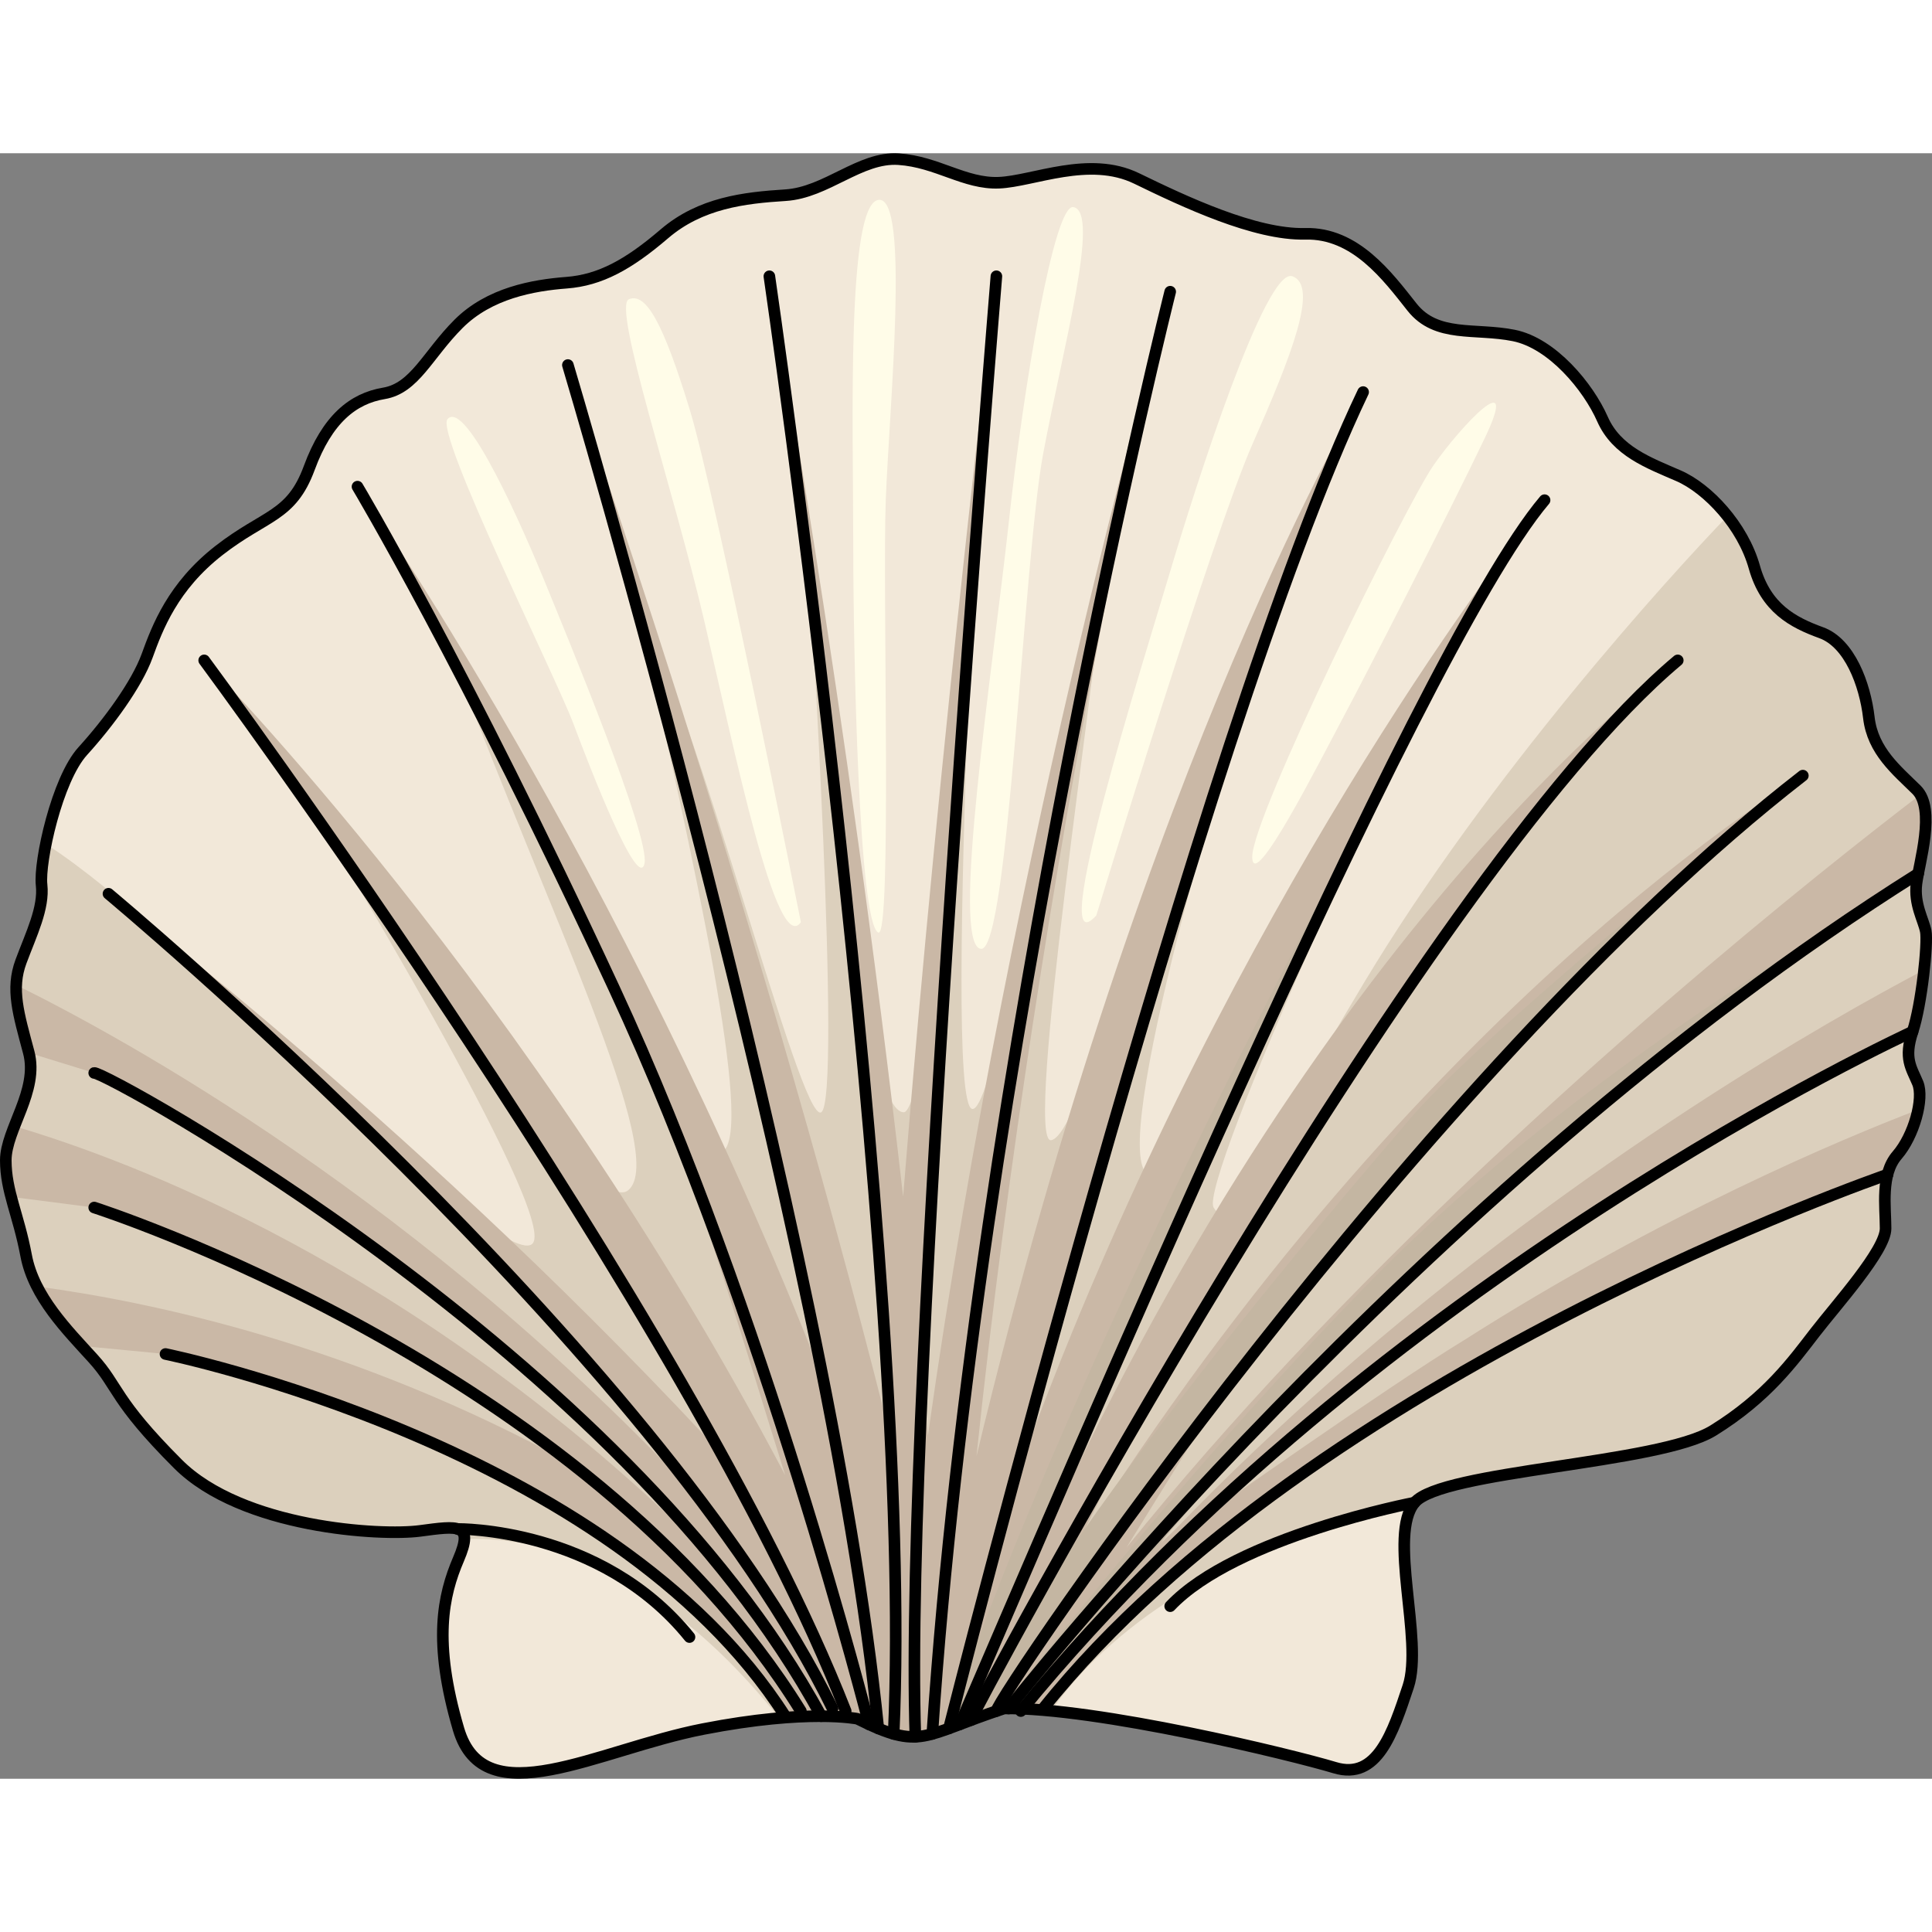
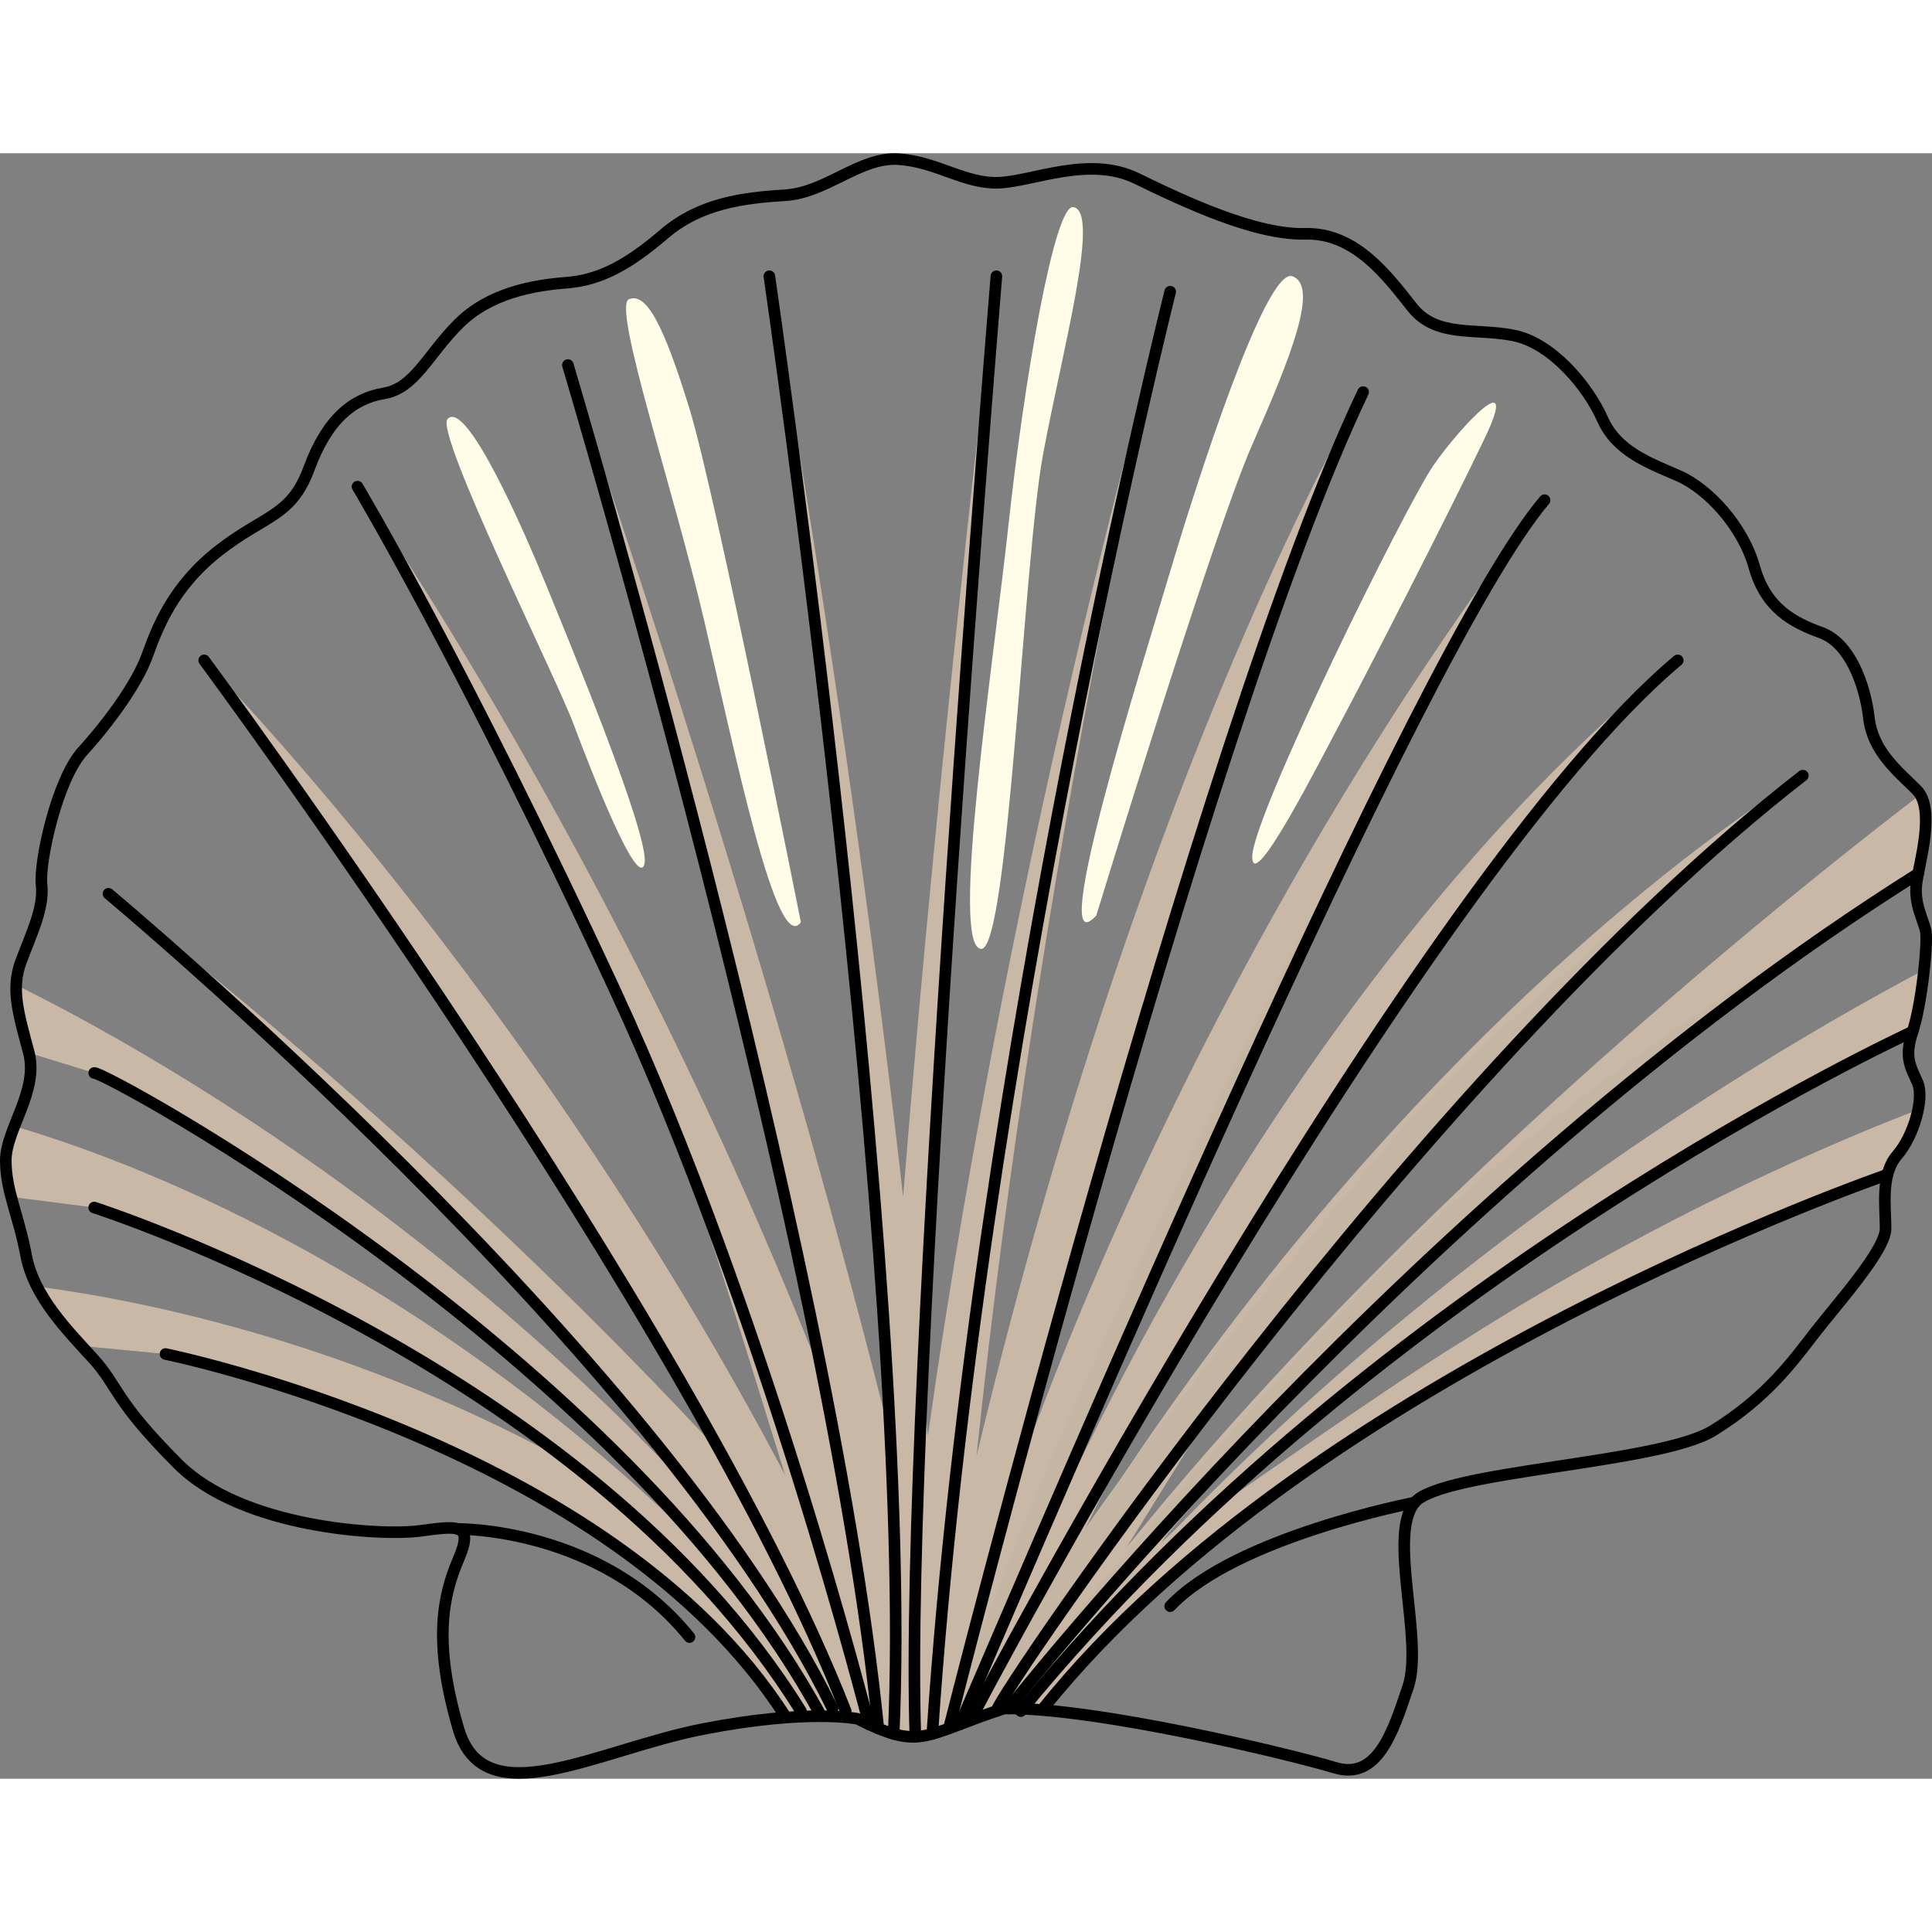
<svg xmlns="http://www.w3.org/2000/svg" version="1.1" id="Layer_1" width="800px" height="800px" viewBox="0 0 250.231 210.535" enable-background="new 0 0 250.231 210.535" xml:space="preserve">
  <rect x="0" y="0" width="250.231" height="210.535" fill="#808080" stroke="none" />
  <g>
-     <path fill="#F2E8D9" d="M111.052,202.767c0,0-6.333-1.332-20,1.334s-28.333,11.334-31.667,0s-2-17.333,0-22s0-4.334-5-3.667   s-23-0.334-31.333-8.667s-7.667-9.999-11-13.666s-7.667-8.001-8.667-13.334s-2.635-8.333-2.635-12.333s4.302-9,2.969-14   s-2.333-8.173-1-11.753s3-6.914,2.667-9.914s2-13.666,5.333-17.333s7-8.666,8.333-12.333s3.333-9,9.333-13.667   s9.333-4.334,11.667-10.667s5.667-8.999,9.667-9.666s5.667-5,9.667-9s9.667-5.001,14-5.334s8-2.333,12.667-6.333   s10.334-4.667,15.667-5s9.667-5.001,14.667-4.667s8.569,3.234,13.006,3.05c4.436-0.185,11.66-3.55,17.827-0.55   s15.333,7.334,21.833,7.167s10.667,5.5,13.834,9.5c3.166,4,8.166,2.666,13.166,3.666s9.666,6.668,11.5,10.834s6,5.666,9.834,7.333   c3.833,1.667,8.333,6.501,9.833,11.834s5,7.167,8.667,8.5c3.666,1.333,5.666,6.667,6.166,11s3.636,6.833,6.167,9.333   s0.333,9.499,0,12.166s0.905,4.667,1.202,6.167s-0.536,9.5-1.703,13c-1.166,3.5-0.166,4.667,0.668,6.667   c0.832,2-0.501,6.833-2.668,9.333c-2.166,2.5-1.5,6.667-1.5,9.5s-6.333,9.833-9.166,13.5s-6.166,8.334-13.166,12.667   s-35.167,5.166-38.667,9.333s1.167,17.834-0.833,23.834s-4,12.167-9.5,10.5s-30.834-7.834-42.834-7.667   C119.385,204.934,119.385,206.933,111.052,202.767z" />
    <g>
      <path fill="#DCD0BD" d="M125.31,73.166c0.469-10.045,0.653-17.553,0.653-17.553S125.655,63.079,125.31,73.166z" />
-       <path fill="#DCD0BD" d="M249.421,100.767c-0.297-1.5-1.535-3.5-1.202-6.167s2.531-9.666,0-12.166s-5.667-5-6.167-9.333    s-2.5-9.667-6.166-11c-3.667-1.333-7.167-3.167-8.667-8.5c-0.67-2.382-1.94-4.662-3.48-6.607    c-7.299,7.582-30.896,33.426-47.187,60.628c-14.365,23.986-17.455,32.182-19.367,28.929c-1.911-3.253,24.646-62.736,37.66-84.196    c-18.731,26.037-43.282,81.372-46.115,79.926c-5.404-2.758,10.549-56.188,14.23-66.597c-16.17,33.307-23.139,61.417-26.803,62.145    s6.37-63.993,6.32-69.68c-10.47,45.446-14.426,65.637-16.514,65.637c-2.222,0-1.371-29.646-0.653-50.619    c-0.926,19.84-6.039,51.046-8.252,51.046c-6.296,0-12.2-69.113-12.2-69.113s4.221,67.436,1.509,69.113S90.27,71.665,82.422,58.67    c7.662,33.776,15.162,67.604,11.233,70.611S71.137,77.93,59.285,66.892c11.17,30.159,27.467,62.972,22.075,67.425    s-40.29-48.2-40.29-48.2S72.231,137.285,69,141.189s-41.207-33.248-41.207-33.248S15.864,95.902,5.942,89.458    c-0.46,2.283-0.673,4.265-0.557,5.309c0.333,3-1.333,6.334-2.667,9.914s-0.333,6.753,1,11.753s-2.969,10-2.969,14    s1.635,7,2.635,12.333s5.333,9.667,8.667,13.334s2.667,5.333,11,13.666s26.333,9.334,31.333,8.667    c3.771-0.503,5.833-0.813,5.762,1.064c7.716-0.35,23.877,1.993,40.785,23.183c6.854-0.589,10.119,0.086,10.119,0.086    c8.333,4.166,8.333,2.167,19-1.333c1.78-0.024,3.858,0.093,6.117,0.312c4.391-6.408,17.045-20.347,46.932-26.793    c0.043-0.058,0.072-0.131,0.118-0.186c3.5-4.167,31.667-5,38.667-9.333s10.333-9,13.166-12.667s9.166-10.667,9.166-13.5    s-0.666-7,1.5-9.5c2.167-2.5,3.5-7.333,2.668-9.333c-0.834-2-1.834-3.167-0.668-6.667    C248.885,110.267,249.718,102.267,249.421,100.767z" />
      <path fill="#CAB8A6" d="M173.038,158.424l0.014-0.014l-0.033,0.032c-6.974,6.119-13.977,12.726-20.822,19.812l-1.799,1.711    l4.756-6.712c21.603-23.26,55.454-56.185,93.287-79.949c0.564-2.901,1.73-7.753,0.266-10.224    c-12.593,9.631-48.672,38.159-81.329,72.923l0.014-0.019l-0.06,0.067c-7.423,7.904-14.668,16.128-21.42,24.526l-0.014,0.016    l12.289-19.805c20.42-26.413,48.71-59.55,75.316-80.18c0,0-49.629,28.97-94.381,100.423l-0.013,0.014l9.354-18.761    c19.962-34.119,48.859-79.879,68.838-96.603c0,0-44.846,31.999-81.933,113.285l-0.008,0.01l5.312-13.342    c18.438-42.317,45.083-101.628,57.924-118.856c-7.371,9.517-41.284,55.247-65.65,121.088    c11.386-41.721,30.256-108.963,43.605-136.935c0,0-28.214,46.765-50.08,137.841c8.066-77.247,25.091-150.841,25.091-150.841    s-20.353,69.874-31.381,148.171c-0.228-2.448-0.46-4.895-0.7-7.334c2.682-59.588,9.57-142.837,9.57-142.837    s-7.143,57.737-12.081,119.199C109.658,70.824,99.648,15.933,99.648,15.933S111.54,97.6,115.049,161.064    c-0.074,1.093-0.146,2.184-0.217,3.273C97.648,96.059,73.552,27.433,73.552,27.433s21.115,70.786,33.115,131.556    C80.306,91.575,46.302,43.183,46.302,43.183s13.75,23,33.25,65c9.421,20.291,16.375,44.761,22.148,63.044    C68.472,108.115,26.446,65.683,26.446,65.683s42.444,58.366,68.727,104.647C55.557,127.026,14.049,95.91,14.049,95.91    s47.169,39.318,76.888,78.828c-36.044-38.914-74.96-60.164-88.821-66.995c-0.107,2.51,0.655,5.138,1.603,8.691    c0.007,0.024,0.008,0.05,0.015,0.074l8.469,2.612c1.099-0.22,48.164,25.337,78.479,60.898c-0.397-0.274-0.795-0.537-1.193-0.806    c-36.458-35.297-72.76-48.822-87.625-53.195c-0.608,1.562-1.114,3.048-1.114,4.416c0,1.669,0.292,3.169,0.696,4.732l10.756,1.384    c0,0,33.152,10.631,62.04,33.32c-28.312-15.612-54.772-21.142-69.45-23.098c1.456,2.866,3.68,5.412,5.775,7.706l10.867,1.042    c0,0,57.845,11.796,80.266,46.914l0.208,0.165c6.196-0.449,9.143,0.167,9.143,0.167c8.333,4.166,8.333,2.167,19-1.333    c1.412-0.02,3.014,0.051,4.74,0.189l0.326-0.188c0.813-1.015,1.652-2.017,2.506-3.012c5.901-6.2,14.1-14.033,19.416-18.633    c37.243-30.231,87.419-47.507,87.431-47.511c0.237-0.928,0.622-1.791,1.247-2.513c1.295-1.494,2.288-3.82,2.703-5.878    c-9.82,3.764-33.139,13.495-58.912,29.917c0.008-0.005,0.027-0.021,0.027-0.021c-10.148,6.208-33.447,22.664-33.847,22.946    c42.918-40.449,92.028-62.965,92.028-62.965c0.639-1.914,1.176-5.172,1.483-7.979    C236.892,112.262,205.295,130.123,173.038,158.424z" />
      <g>
        <path fill="#C4B6A2" d="M181.277,77.218c-1.31,2.037-3.161,5.517-5.396,10.043C179.236,80.936,181.277,77.218,181.277,77.218z" />
        <path fill="#C4B6A2" d="M125.294,203.123c7.072-16.985,36.506-87.345,50.587-115.861     c-11.854,22.346-40.162,77.342-53.323,116.886C123.363,203.858,124.262,203.512,125.294,203.123z" />
      </g>
      <path fill="#C4B6A2" d="M241.696,97.664c0,0-37.264,21.032-63.719,47.953c-22.095,22.484-42.354,48.139-48.435,55.987    c0.169-0.057,0.334-0.112,0.509-0.17c0.739-0.01,1.54,0.01,2.373,0.045C146.669,183.746,188.317,131.857,241.696,97.664z" />
      <g>
        <path fill="#CEBDA2" d="M227.937,85.09c3.423-2.773,5.566-4.48,5.566-4.48C231.655,82.042,229.798,83.542,227.937,85.09z" />
        <path fill="#C4B6A2" d="M227.937,85.09c-11.438,9.269-37.201,30.479-45.317,39.97c-9.97,11.657-44.4,51.778-57.634,78.179     c1.154-0.437,2.484-0.933,4.066-1.471l0,0C129.051,200.16,180.124,124.839,227.937,85.09z" />
      </g>
    </g>
    <path fill="none" stroke="#000000" stroke-width="1.5" stroke-linecap="round" stroke-linejoin="round" stroke-miterlimit="10" d="   M111.052,202.767c0,0-6.333-1.332-20,1.334s-28.333,11.334-31.667,0s-2-17.333,0-22s0-4.334-5-3.667s-23-0.334-31.333-8.667   s-7.667-9.999-11-13.666s-7.667-8.001-8.667-13.334s-2.635-8.333-2.635-12.333s4.302-9,2.969-14s-2.333-8.173-1-11.753   s3-6.914,2.667-9.914s2-13.666,5.333-17.333s7-8.666,8.333-12.333s3.333-9,9.333-13.667s9.333-4.334,11.667-10.667   s5.667-8.999,9.667-9.666s5.667-5,9.667-9s9.667-5.001,14-5.334s8-2.333,12.667-6.333s10.334-4.667,15.667-5   s9.667-5.001,14.667-4.667s8.569,3.234,13.006,3.05c4.436-0.185,11.66-3.55,17.827-0.55s15.333,7.334,21.833,7.167   s10.667,5.5,13.834,9.5c3.166,4,8.166,2.666,13.166,3.666s9.666,6.668,11.5,10.834s6,5.666,9.834,7.333   c3.833,1.667,8.333,6.501,9.833,11.834s5,7.167,8.667,8.5c3.666,1.333,5.666,6.667,6.166,11s3.636,6.833,6.167,9.333   s0.333,9.499,0,12.166s0.905,4.667,1.202,6.167s-0.536,9.5-1.703,13c-1.166,3.5-0.166,4.667,0.668,6.667   c0.832,2-0.501,6.833-2.668,9.333c-2.166,2.5-1.5,6.667-1.5,9.5s-6.333,9.833-9.166,13.5s-6.166,8.334-13.166,12.667   s-35.167,5.166-38.667,9.333s1.167,17.834-0.833,23.834s-4,12.167-9.5,10.5s-30.834-7.834-42.834-7.667   C119.385,204.934,119.385,206.933,111.052,202.767z" />
    <path fill="none" stroke="#000000" stroke-width="1.5" stroke-linecap="round" stroke-linejoin="round" stroke-miterlimit="10" d="   M112.55,203.49c0,0-13.498-53.307-32.998-95.307s-33.25-65-33.25-65" />
    <path fill="none" stroke="#000000" stroke-width="1.5" stroke-linecap="round" stroke-linejoin="round" stroke-miterlimit="10" d="   M125.75,202.951c-0.358,0.135,58.104-109.268,91.552-137.268" />
    <path fill="none" stroke="#000000" stroke-width="1.5" stroke-linecap="round" stroke-linejoin="round" stroke-miterlimit="10" d="   M122.901,204.022c0,0,32.65-129.089,53.65-173.089" />
    <path fill="none" stroke="#000000" stroke-width="1.5" stroke-linecap="round" stroke-linejoin="round" stroke-miterlimit="10" d="   M200.052,44.933c-16.676,19.668-63.064,129.275-75.729,158.557" />
    <path fill="none" stroke="#000000" stroke-width="1.5" stroke-linecap="round" stroke-linejoin="round" stroke-miterlimit="10" d="   M151.563,17.933c0,0-24.961,99.384-30.811,186.795" />
    <path fill="none" stroke="#000000" stroke-width="1.5" stroke-linecap="round" stroke-linejoin="round" stroke-miterlimit="10" d="   M73.552,27.433c0,0,33.913,113.678,40.207,176.589" />
    <path fill="none" stroke="#000000" stroke-width="1.5" stroke-linecap="round" stroke-linejoin="round" stroke-miterlimit="10" d="   M99.648,15.933c0,0,18.798,129.09,16.101,188.795" />
    <path fill="none" stroke="#000000" stroke-width="1.5" stroke-linecap="round" stroke-linejoin="round" stroke-miterlimit="10" d="   M129.052,15.933c0,0-11.985,144.826-10.493,189.163" />
    <path fill="none" stroke="#000000" stroke-width="1.5" stroke-linecap="round" stroke-linejoin="round" stroke-miterlimit="10" d="   M129.052,201.768c-0.001-1.671,55.127-82.912,104.451-121.158" />
    <path fill="none" stroke="#000000" stroke-width="1.5" stroke-linecap="round" stroke-linejoin="round" stroke-miterlimit="10" d="   M130.632,201.435c0,0,53.088-67.477,117.809-108.131" />
    <path fill="none" stroke="#000000" stroke-width="1.5" stroke-linecap="round" stroke-linejoin="round" stroke-miterlimit="10" d="   M247.718,113.767c0,0-69.605,31.906-115.502,88.001" />
    <path fill="none" stroke="#000000" stroke-width="1.5" stroke-linecap="round" stroke-linejoin="round" stroke-miterlimit="10" d="   M244.472,132.28c0,0-74.535,25.651-109.354,69.155" />
    <path fill="none" stroke="#000000" stroke-width="1.5" stroke-linecap="round" stroke-linejoin="round" stroke-miterlimit="10" d="   M26.446,65.683c0,0,63.304,85.529,83.087,136.085" />
    <path fill="none" stroke="#000000" stroke-width="1.5" stroke-linecap="round" stroke-linejoin="round" stroke-miterlimit="10" d="   M14.049,95.91c0,0,71.242,59.384,93.782,105.525" />
    <path fill="none" stroke="#000000" stroke-width="1.5" stroke-linecap="round" stroke-linejoin="round" stroke-miterlimit="10" d="   M12.203,119.121c1.319-0.264,68.841,36.591,94.164,83.314" />
    <path fill="none" stroke="#000000" stroke-width="1.5" stroke-linecap="round" stroke-linejoin="round" stroke-miterlimit="10" d="   M103.73,201.768c-27.696-44.753-91.528-65.218-91.528-65.218" />
    <path fill="none" stroke="#000000" stroke-width="1.5" stroke-linecap="round" stroke-linejoin="round" stroke-miterlimit="10" d="   M21.435,155.521c0,0,57.845,11.796,80.266,46.914" />
    <path d="M198.597,46.78c0.941-1.216,1.455-1.847,1.455-1.847C199.591,45.477,199.103,46.101,198.597,46.78z" />
    <path fill="none" stroke="#000000" stroke-width="1.5" stroke-linecap="round" stroke-linejoin="round" stroke-miterlimit="10" d="   M183.219,174.767c0,0-23.146,4.416-31.656,13.416" />
    <path fill="none" stroke="#000000" stroke-width="1.5" stroke-linecap="round" stroke-linejoin="round" stroke-miterlimit="10" d="   M59.285,178.182c0,0,18.517-0.249,30.017,14.001" />
    <path fill="#FFFCE8" d="M139.009,6.974c-2.459-0.388-6.395,22.759-8.377,41.041s-7.625,54.732-3.563,55.033   c3.563,0.264,5.464-50.369,8.049-64.174S142.554,7.534,139.009,6.974z" />
    <path fill="#FFFCE8" d="M141.993,98.72c0,0,15.113-49.442,20.194-60.972s8.651-20.572,5.203-21.815s-12.467,26.915-15.828,38.223   S135.342,106.037,141.993,98.72z" />
-     <path fill="#FFFCE8" d="M113.758,100.937c1.8,0.793,0.521-44.163,0.964-56.004s3.172-39.555-0.964-38.89   s-3.249,29.267-3.249,44.121S111.242,99.829,113.758,100.937z" />
    <path fill="#FFFCE8" d="M103.73,99.596c0,0-11.026-55.419-14.429-66.504s-5.62-15.076-7.837-14.189s5.764,24.61,9.755,41.683   S100.591,104.041,103.73,99.596z" />
    <path fill="#FFFCE8" d="M57.967,34.423c-1.679,1.828,14.032,33.384,16.326,39.528s8.281,21.443,9.167,18.117   S73.278,62.169,70.609,55.613S60.409,31.763,57.967,34.423z" />
    <path fill="#FFFCE8" d="M162.188,91.182c-0.113-5.1,19.937-45.674,23.483-50.773s11.307-13.302,6.651-3.547   s-15.521,30.925-18.402,36.304S162.292,95.918,162.188,91.182z" />
  </g>
</svg>